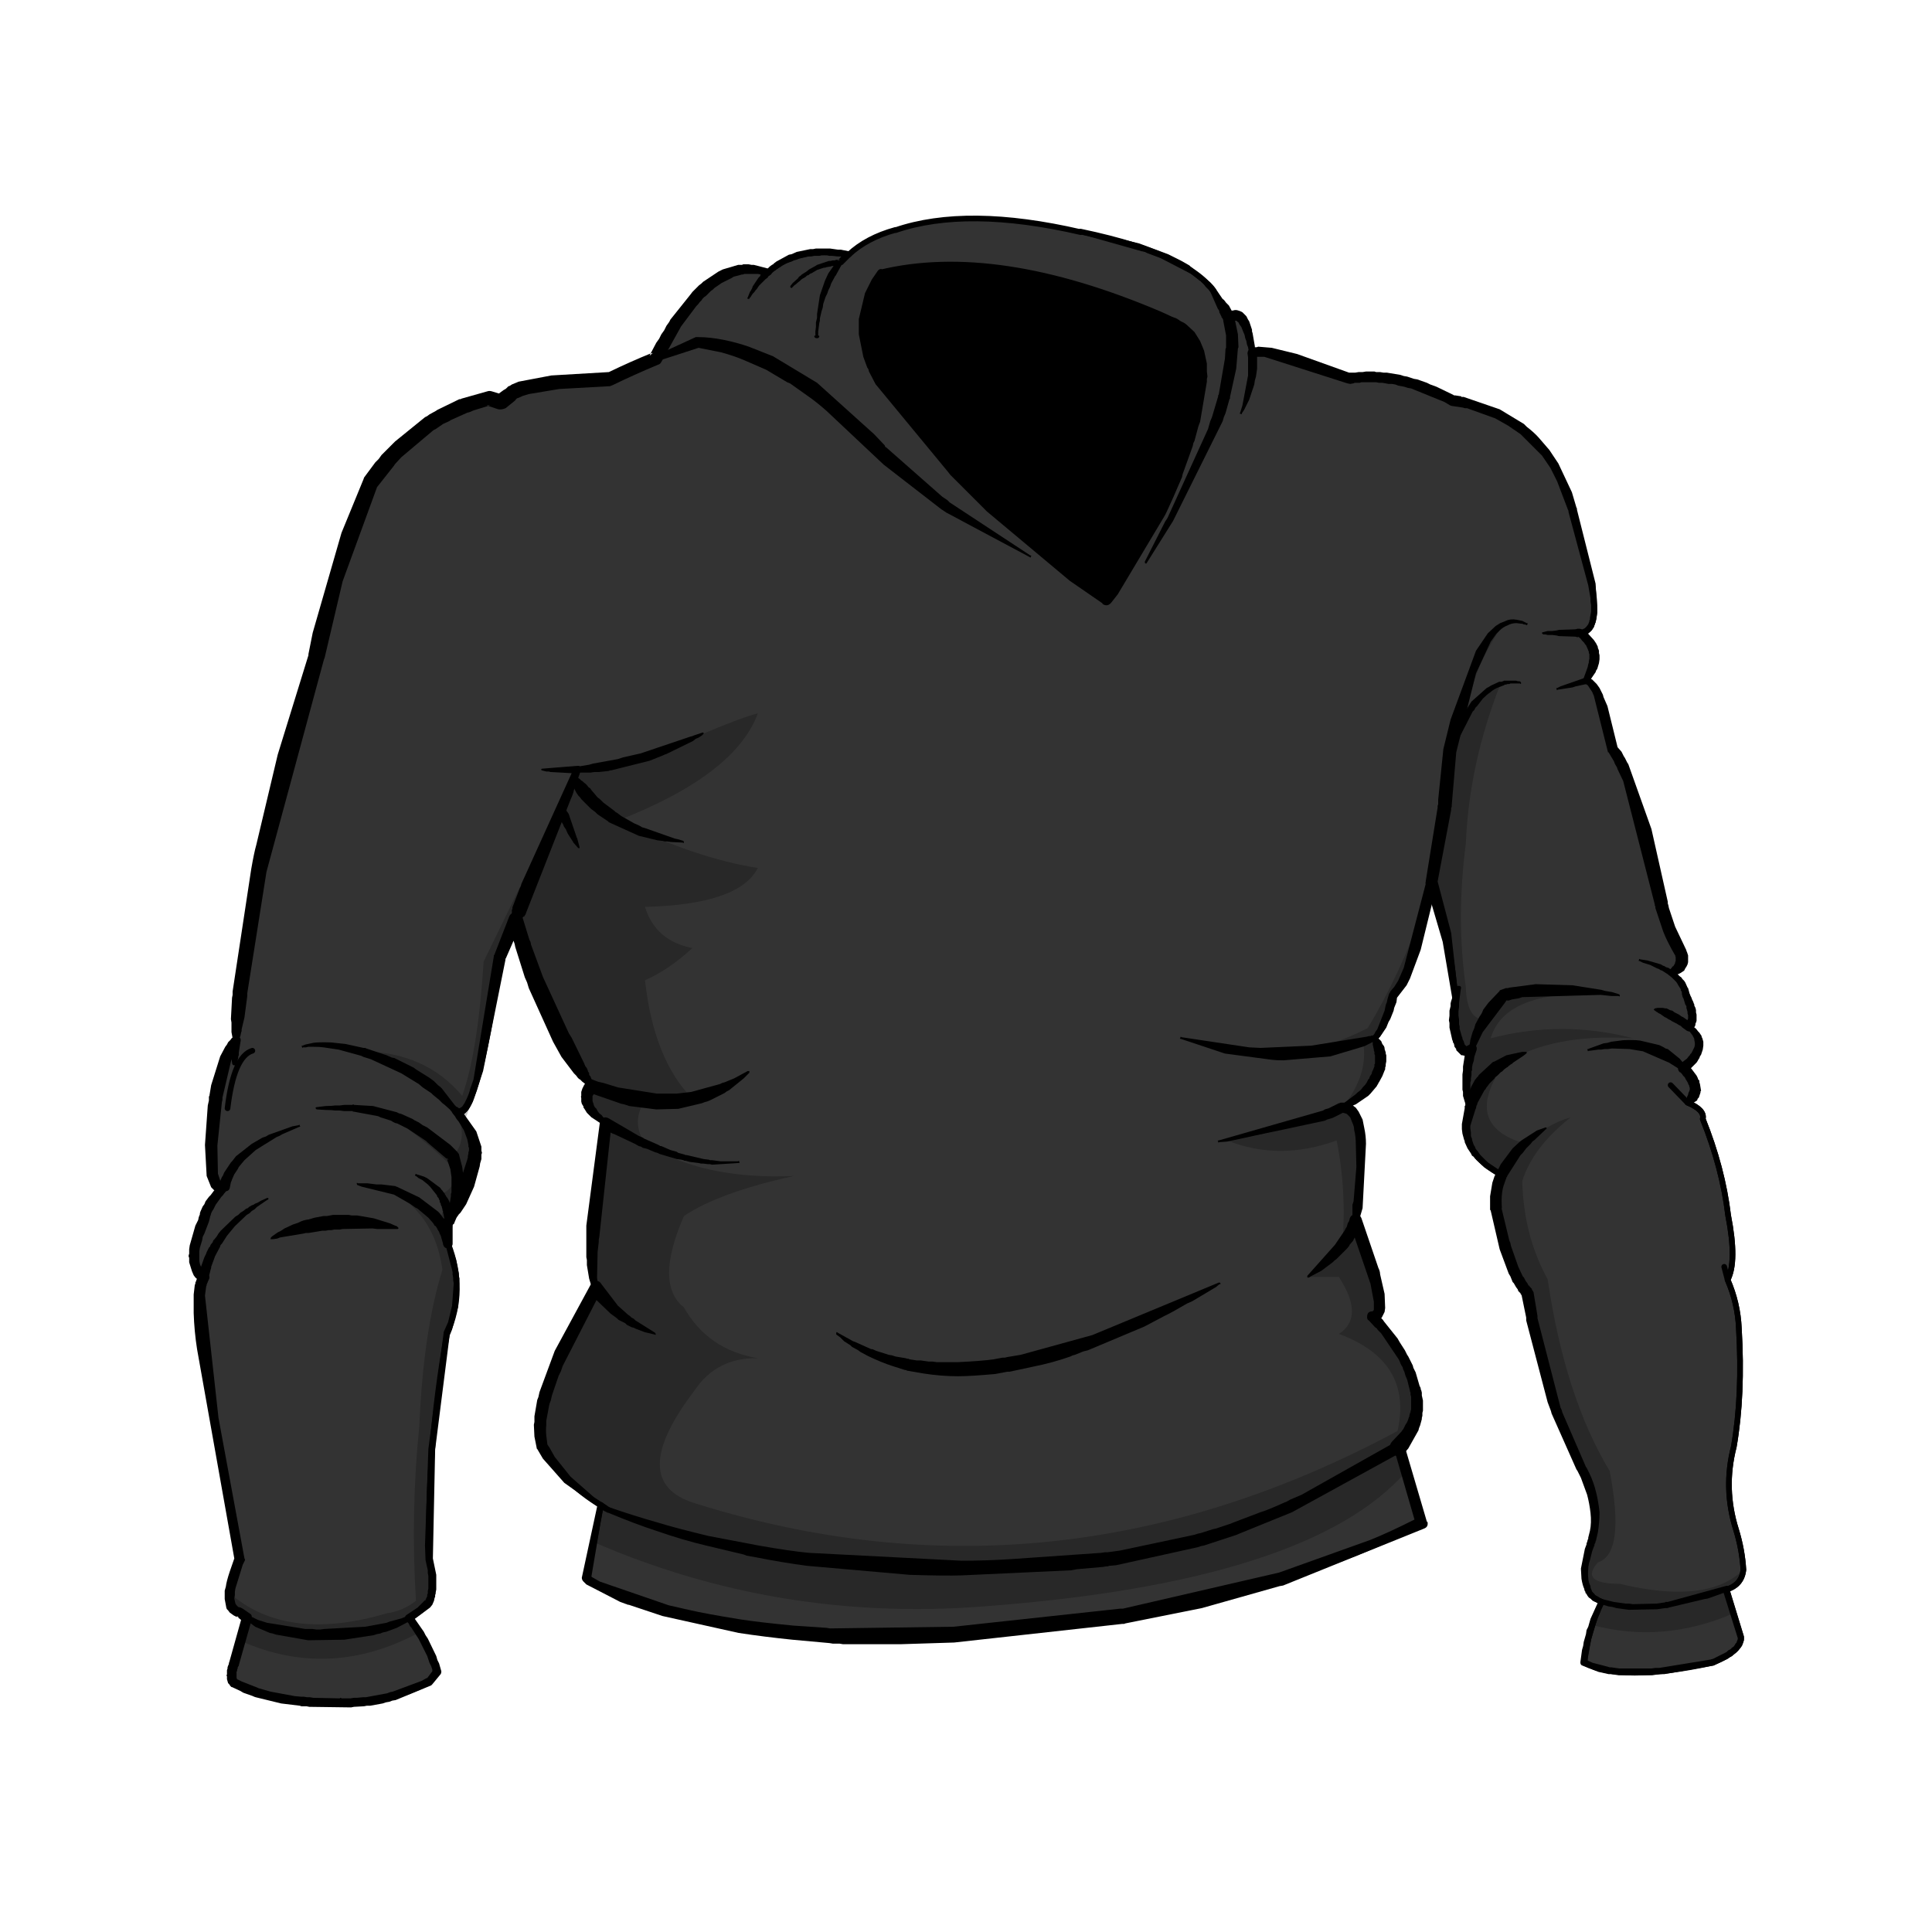
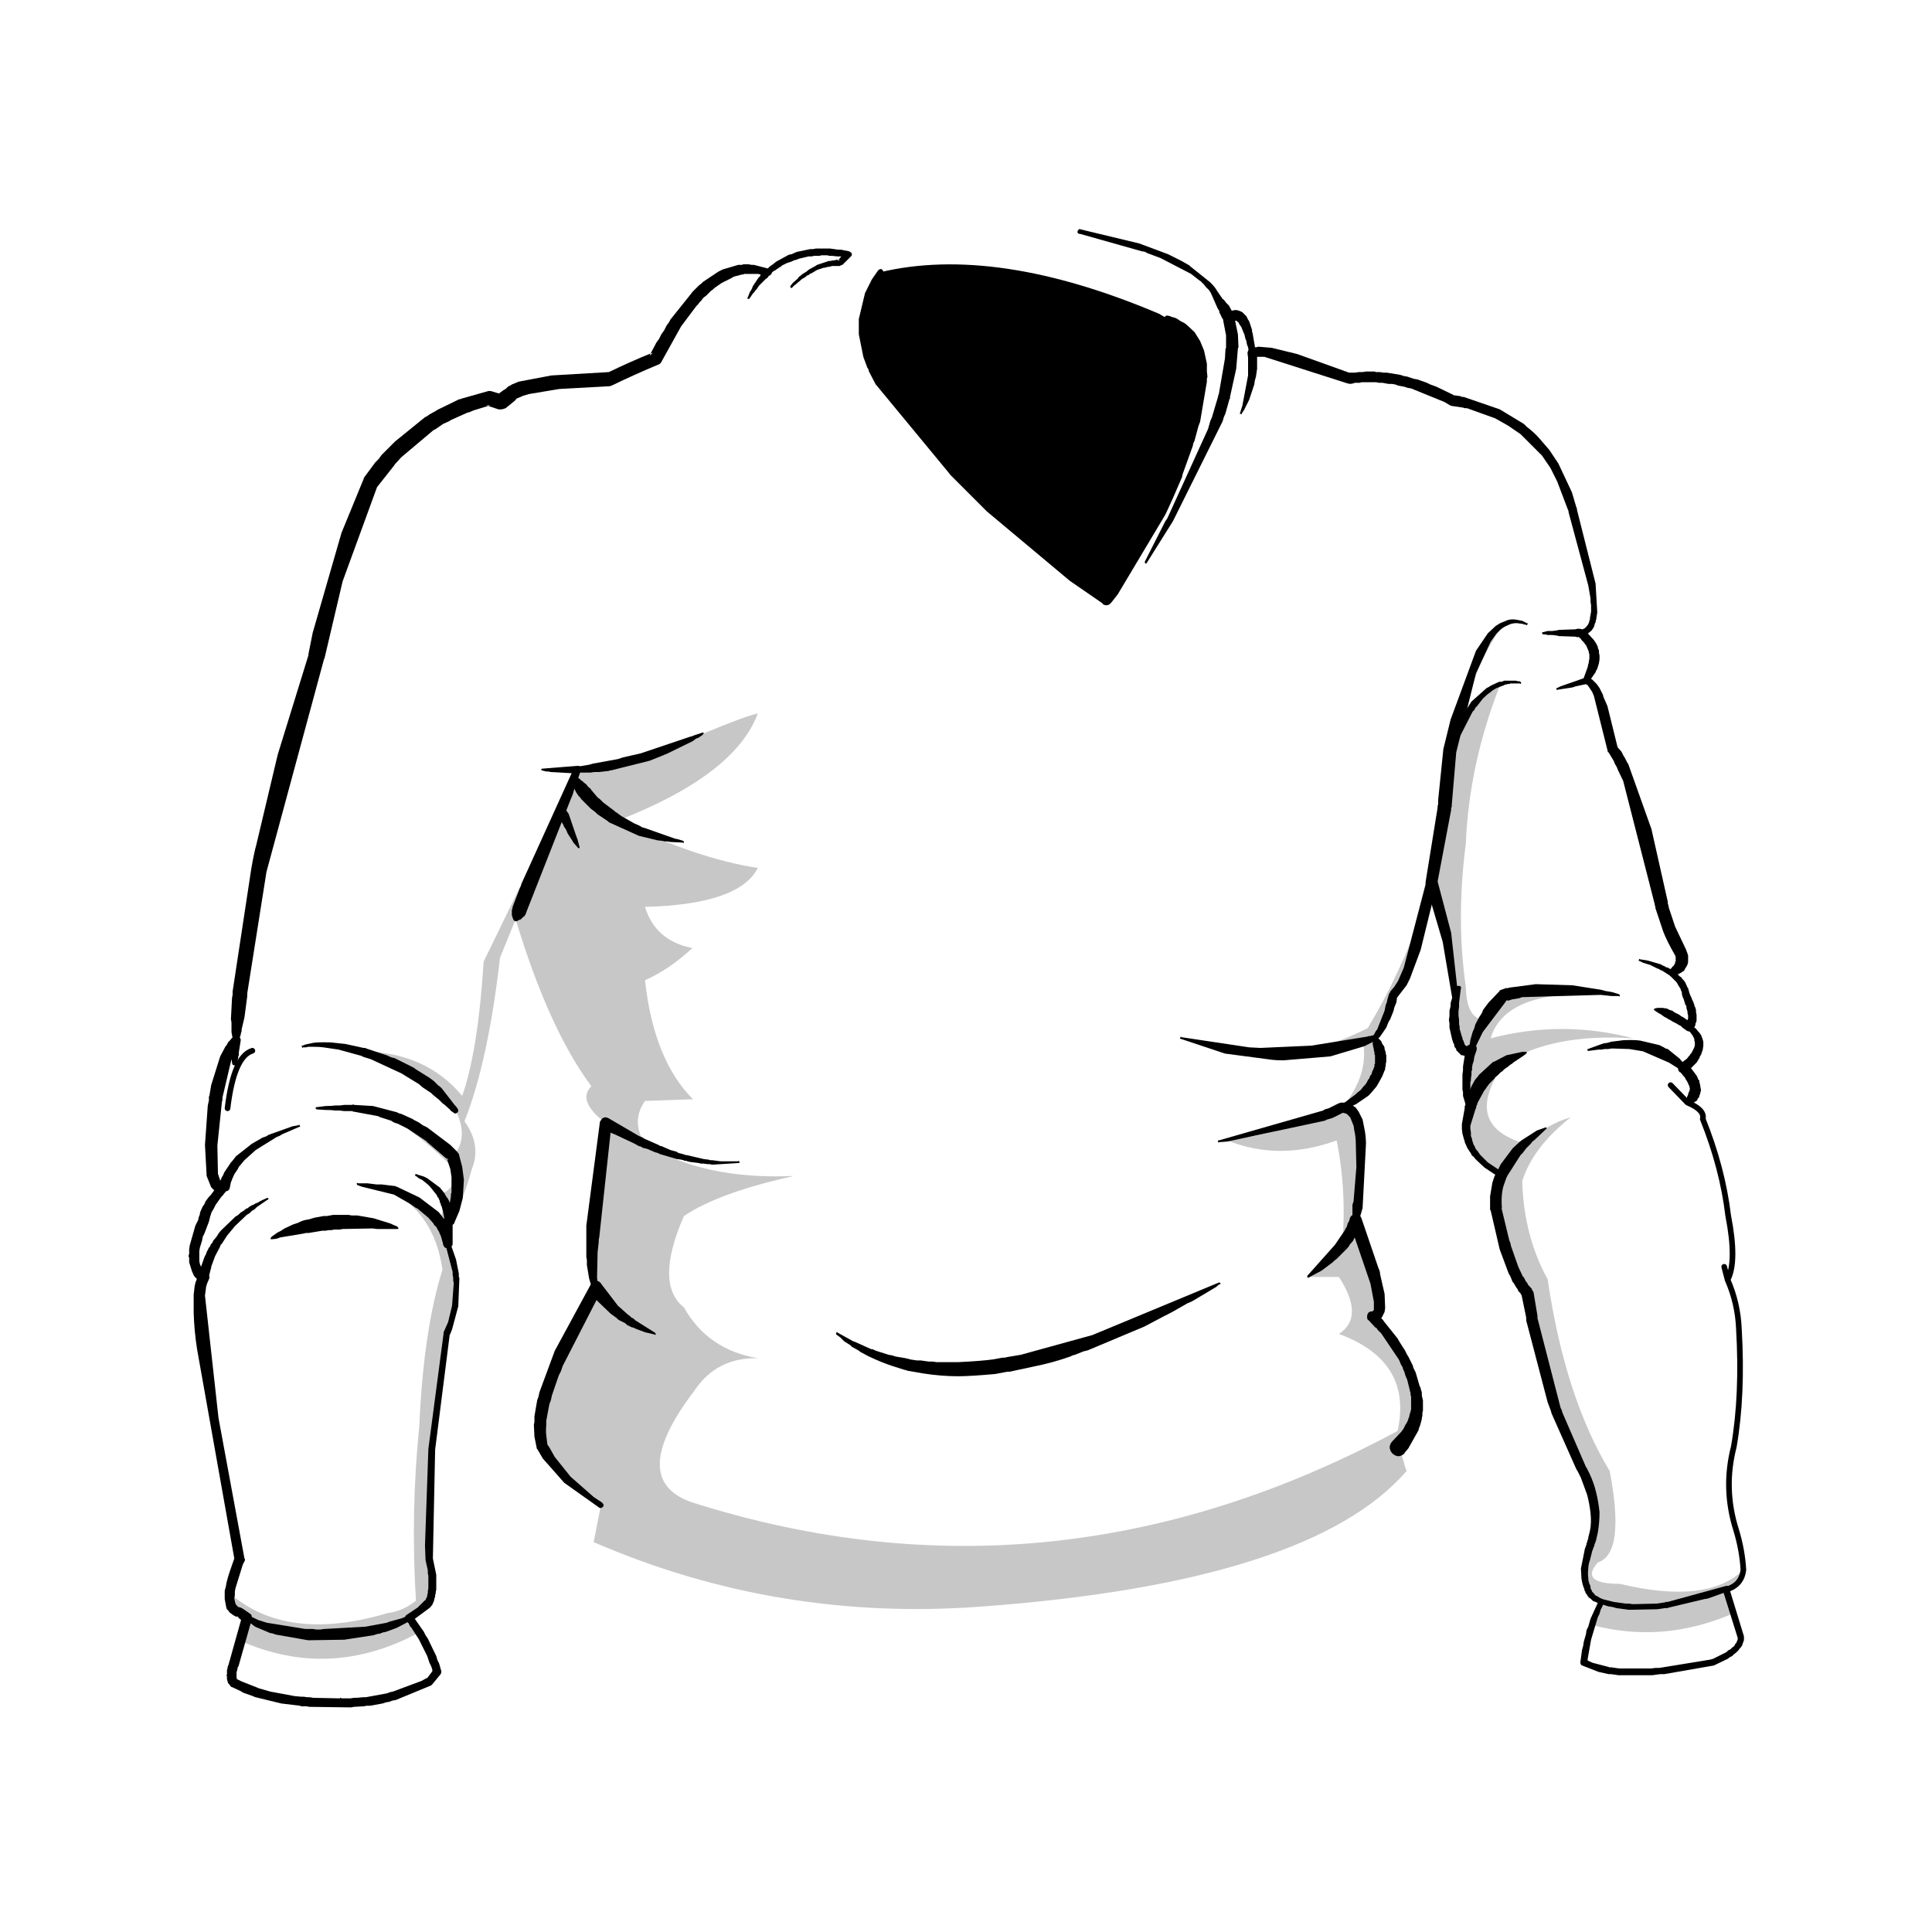
<svg xmlns="http://www.w3.org/2000/svg" xmlns:xlink="http://www.w3.org/1999/xlink" version="1.1" preserveAspectRatio="none" x="0px" y="0px" width="200px" height="200px" viewBox="0 0 200 200">
  <defs>
    <g id="jacket2_0_Layer2_0_FILL">
-       <path fill="#333333" stroke="none" d=" M 123.95 31.45 L 122.25 24.85 Q 120.05 16.85 112.3 15.25 111.95 15.2 111.6 15.15 106.65 12.5 102.45 13.2 95 10.25 93.85 10.95 93.2 6.6 91.75 7.9 91.45 7.05 90.9 6.35 89.35 2.4 78.6 0.15 78.61 0.175 78.6 0.2 68.522 -2.138 62.2 0 L 62.2 0 Q 59.65 0.7 58.05 2.2 53.55 1.35 50.9 3.8 45.75 1.95 40.95 11.45 38.95 12.25 36.9 13.25 29 13.5 28.05 14.65 L 27.25 15.3 26.2 14.95 Q 19.95 16.35 15.7 22.4 12.3 30.15 10.9 37.85 4.85 55.8 3.75 71.95 2.7 73 2 76.85 0.85 85.55 2.75 84.8 1.15 86.4 0.9 87.85 -0.85 91.65 0.9 92.9 -0.3 94.7 2.2 107.85 L 4.1 117.85 Q 2.3 122.2 4.1 122.55 4.4 122.8 4.75 123.05 L 3.6 127.1 Q 3.15 128.3 3.6 128.8 7.2 130.7 13.05 130.55 17 130.7 20.9 128.7 L 21.6 127.85 Q 21.05 125.65 19.15 123.05 20.15 122.45 20.9 121.65 21.5 120.15 20.9 117.85 20.6 108.35 22.45 97.85 24.15 93.95 22.55 89.85 L 22.7 87.85 Q 24.2 85.45 24.85 82.55 25.45 80.6 23.25 78.1 25 79.55 27.15 64.5 L 28.55 61.15 Q 31.05 70.2 35.25 75.9 34.05 77.5 36.55 79.2 34.65 92.15 35.7 93.8 29.75 103.65 30.9 107.85 32.7 111 36.1 113.05 L 34.85 119.55 Q 35.45 120.15 38.6 121.4 46.55 124.15 57.8 124.7 69.85 124.9 82.35 122.9 97.25 120.4 108.85 114.65 L 107.35 109.6 Q 107.311 109.401 107.25 109.2 107.051 108.523 106.85 107.85 107.771 106.868 108.15 105.75 108.732 104.223 108.2 102.45 107.35 99.2 104.5 96.35 106.3 96.35 103 87.85 104.45 77.45 101.75 77.85 104.1 76.65 104.7 75.25 105.75 73.65 104.7 71.65 105.65 70.6 106.35 67.85 108.05 66.3 109.75 57.85 111.45 62.85 111.85 68.4 111.5 70.35 112.1 71.95 112.5 73.25 113.3 72.6 113 73.55 112.9 74.6 112.65 76.8 113.15 77.85 L 112.8 79.35 Q 112.75 82.15 115.95 83.75 115.3 85 115.45 86.8 116.6 92.5 118.25 94.25 119.7 103.65 123.1 109.95 124.9 113.4 123.85 116.45 122.9 119.1 123.55 120.35 123.65 121.15 124.8 121.6 123.55 124.15 123.25 127 126.5 128.75 134.6 127 137.2 125.95 137.15 124.75 L 135.85 120.5 Q 137.2 120.1 137.35 118.75 137.25 117 136.7 115.2 135.55 111.55 136.5 107.85 137.3 103.25 136.95 97.35 136.85 95.1 135.95 93.05 136.8 91.45 136 87.35 135.5 83.15 133.75 78.8 133.95 78 132.4 77.35 133.95 76.25 132.1 74.35 134.55 72.2 132.55 70.65 133.25 69.9 132.3 67.85 132.1 66.65 130.9 65.85 132.2 65.45 131.85 64.15 130.55 61.8 130.1 59.75 128.1 49.2 125.8 46.05 124.55 39.9 123.4 40 125.15 37.3 122.9 35.75 124.65 35.6 123.95 31.45 M 86.7 7.95 Q 91.243 9.688 88.65 17.85 86.25 25.9 80.9 32.65 68.95 24.35 60.9 13.5 57.812 8.27 60.85 3.75 71.129 1.305 85.6 7.45 86.163 7.712 86.7 7.95 M 85.6 7.45 Q 85.753 7.562 86.3 7.85 86.501 7.91 86.7 7.95 86.163 7.712 85.6 7.45 Z" />
      <path fill="#000000" stroke="none" d=" M 86.3 7.85 Q 85.753 7.562 85.6 7.45 71.129 1.305 60.85 3.75 57.812 8.27 60.9 13.5 68.95 24.35 80.9 32.65 86.25 25.9 88.65 17.85 91.243 9.688 86.7 7.95 86.501 7.91 86.3 7.85 Z" />
    </g>
    <g id="jacket2_0_Layer1_0_FILL">
      <path fill="#000000" fill-opacity="0.22" stroke="none" d=" M 104.65 71.65 Q 105.7 70.749 106.35 67.85 108.517 64.8 109.2 59.75 106.774 66.282 104.05 70.75 100.991 72.299 97.65 73 101.049 72.899 103.65 72 104.152 74.925 101.75 77.85 96.675 80.059 91.6 80.7 96.218 82.555 101.3 80.7 102.204 85.187 101.8 90 L 98.8 92.8 101.5 92.8 Q 103.812 96.352 101.5 97.85 108.071 100.269 106.7 106.45 76.185 122.854 44.4 112.85 38.224 110.938 44.4 102.85 46.356 99.924 50 100 45.571 99.26 43.45 95.5 40.823 93.42 43.45 87.4 46.544 85.315 53.2 83.85 45.194 84.206 40 81 38.734 79.003 40 77.2 L 44.25 77.05 Q 40.77 73.554 40 66.5 42.129 65.565 44.2 63.65 40.916 63.009 40 60 48.351 59.789 50 56.55 44.63 55.739 37.6 52.35 47.997 48.3 50 42.85 48.73 43.15 45.15 44.65 39.777 47.288 34.05 47.75 L 34 47.8 25.7 64.85 Q 25.193 72.812 23.8 76.75 20.55 72.865 14.9 72.8 20.507 74.47 23.25 78.1 24.393 80.49 23 82.1 20.562 79.509 17.1 78.35 20.653 80.7 23.15 83.3 23.252 84.982 21.9 85.45 22.496 87.225 21.55 87.65 19.267 85.354 17.15 85.05 21.304 86.977 22.05 92.15 20.364 97.564 20 105.95 19.214 113.737 19.7 121.5 18.523 122.425 17.15 122.6 8.222 125.247 3.15 120.8 2.922 122.083 4.75 123.05 L 4.15 125.05 Q 12.075 128.568 20 124.3 L 19.15 123.05 Q 20.822 122.152 21.15 120.95 L 21.2 120 21.05 118.6 Q 20.409 108.033 22.45 97.85 24.236 93.519 22.55 89.85 L 22.7 87.85 Q 23.675 86.747 24.65 83.25 25.522 81.125 24 79 26.084 73.786 27.15 64.5 L 28.8 60.45 28.55 61.15 Q 31.474 70.824 35.25 75.9 33.928 77.181 36.55 79.2 34.822 90.249 35.7 93.8 28.693 105.847 31.6 108.9 33.457 111.51 36.1 113 L 35.45 116.3 Q 51.829 123.403 70 122 98.969 119.841 107.5 110 L 107.35 109.6 Q 107.311 109.401 107.25 109.2 107.051 108.523 106.85 107.85 107.771 106.868 108.15 105.7 109.322 101.587 104.5 96.35 106.159 96.597 103 87.85 L 103.5 82.25 Q 103.633 78.918 102.45 78 L 103.45 76.8 Q 106.283 74.369 104.65 71.65 M 115.8 40.3 Q 113.994 40.625 112.75 43.2 113.198 39.1 116.05 35 113.102 37.317 111.35 46.2 111.026 53.166 109.75 57.85 111.214 62.214 111.85 68.4 111.347 72.578 113.3 72.6 112.426 76.061 113.15 77.85 111.823 81.328 115.95 83.75 114.595 88.05 118.25 94.25 119.389 102.904 123.1 109.95 124.699 112.95 124.05 115.95 122.988 118.871 123.55 120.35 123.503 121.263 124.8 121.6 L 123.95 123.65 Q 130.225 125.321 136.5 122.6 L 135.85 120.5 Q 137.292 119.884 137.35 118.75 134.178 121.862 126.4 120 122.788 119.992 124.45 118.1 126.903 117.328 125.5 110 121.541 103.453 120 93 117.876 89.15 117.75 84.3 118.697 81.29 122.05 78.65 119.889 79.262 118.05 81 112.27 79.35 116.2 73.85 120.497 71.177 127.6 71.65 121.275 69.994 114.95 71.65 116.322 66.961 126.35 67.85 115.666 65.884 114.4 70 112.824 69.958 112.75 67.1 111.882 61.039 112.75 54.4 113.032 47.35 115.8 40.3 Z" />
    </g>
    <g id="jacket2_0_Layer0_0_STROKES_1_FILL">
      <path fill="#000000" stroke="none" d=" M 124.85 121.35 Q 124.65 121.25 124.55 121.45 L 123.8 123.1 123.6 123.8 123.45 124.1 123.4 124.45 123.2 125.15 123.15 125.5 123.05 125.85 122.9 126.95 Q 122.9 127.2 123.1 127.25 L 124.5 127.8 125.4 128 125.6 128 126.3 128.1 129.25 128.1 130 128 130.35 128 134.65 127.25 134.7 127.25 135.95 126.65 136.15 126.5 136.35 126.4 136.5 126.25 136.7 126.1 136.9 125.9 137.05 125.7 137.15 125.6 137.2 125.5 137.25 125.45 137.25 125.4 137.4 125 137.4 124.65 136.1 120.4 Q 136 120.1 135.75 120.2 L 130.65 121.6 130.45 121.6 130.4 121.65 130.35 121.65 129.65 121.75 127.55 121.8 127.2 121.75 126.9 121.75 125.85 121.6 124.85 121.35 M 125.75 122.05 L 126.1 122.15 127.2 122.3 129.7 122.25 130.4 122.15 130.6 122.15 130.75 122.1 133.9 121.35 134.2 121.3 135.6 120.8 136.85 124.8 136.85 124.9 136.8 125.05 136.75 125.15 136.75 125.2 136.65 125.3 136.6 125.4 136.5 125.55 136.35 125.65 136.2 125.8 136 125.9 135.85 126.05 134.65 126.65 134.45 126.7 134.5 126.7 129.9 127.45 129.55 127.45 129.2 127.5 126.35 127.5 125.65 127.4 125.5 127.4 125.35 127.35 124 127 123.55 126.8 123.55 126.65 123.85 124.95 124.45 122.95 124.6 122.65 124.7 122.3 124.85 122 124.9 121.85 125.4 122 125.75 122.05 M 56.35 2.3 L 56.6 2.3 57.05 2.35 57.3 2.35 57.4 2.35 57.15 2.65 57.3 2.65 57.05 2.75 57.15 2.65 56.95 2.65 56.8 2.7 56.65 2.7 56.45 2.75 56.3 2.75 55.25 3.1 55.1 3.2 54.55 3.5 54.3 3.7 53.9 3.95 53.8 4.05 53.65 4.15 53.55 4.3 53.1 4.7 52.9 4.95 Q 52.85 5.05 52.9 5.1 53 5.2 53.05 5.1 L 53.25 4.9 53.4 4.8 53.5 4.7 53.75 4.5 53.85 4.4 54 4.3 54.1 4.25 54.25 4.15 54.35 4.05 54.5 4 Q 54.65 3.85 54.75 3.85 L 55.25 3.55 55.85 3.35 55.95 3.35 56.1 3.3 56.4 3.25 56.45 3.25 56.55 3.2 57.25 3.2 57.45 3.1 57.5 3.1 58.2 2.4 Q 58.45 2.2 58.25 2 L 58.1 1.9 57.35 1.75 57.1 1.75 56.4 1.65 55.15 1.65 54.9 1.7 54.65 1.7 53.45 1.95 53 2.15 52.75 2.2 51.65 2.8 51.45 2.95 51.35 3.05 51.25 3.1 51.05 3.25 50.7 3.6 Q 50.55 3.8 50.7 3.95 50.9 4.15 51.05 3.95 L 51.4 3.65 51.6 3.55 51.7 3.45 51.75 3.45 51.8 3.4 51.95 3.3 52.05 3.25 52.15 3.15 52.55 2.95 53 2.8 53.2 2.7 53.4 2.65 53.65 2.55 54.5 2.35 54.75 2.35 55 2.3 55.45 2.3 55.65 2.25 56.15 2.25 56.35 2.3 Z" />
    </g>
    <g id="jacket2_0_Layer0_0_STROKES_2_FILL">
-       <path fill="#000000" stroke="none" d=" M 57.35 2.75 Q 57.15 2.65 57.1 2.8 L 56.85 3 56.25 3.85 55.95 4.5 55.5 5.8 55.25 7.45 55.25 7.8 55.15 8.2 55.15 8.6 55.1 9 55.1 9.3 Q 55.15 9.3 55.1 9.35 L 55 9.4 Q 55 9.6 55.25 9.6 55.45 9.6 55.45 9.4 L 55.35 9.35 55.35 9 55.45 8.25 55.5 8.05 55.5 7.85 55.65 7.2 55.75 6.9 55.8 6.55 56 5.95 56.15 5.65 56.25 5.35 56.4 5.05 56.5 4.75 56.85 4.1 56.9 4.05 57.45 3.05 Q 57.55 2.85 57.35 2.75 Z" />
-     </g>
+       </g>
    <g id="jacket2_0_Layer0_0_STROKES_3_FILL">
      <path fill="#000000" stroke="none" d=" M 33.05 51.5 L 33.05 51.45 32.95 51.35 32.85 51.2 Q 32.75 50.9 32.5 51.15 32.4 51.2 32.4 51.35 L 32.4 51.7 32.5 51.95 32.5 52.1 32.65 52.55 32.75 52.7 32.8 52.85 33 53.15 33.15 53.5 33.6 54.2 33.65 54.3 34.05 54.75 Q 34.05 54.8 34.2 54.8 L 34.2 54.7 34 53.95 33.95 53.85 33.25 51.8 33.2 51.7 33.05 51.5 M 128.1 64.7 Q 128 64.8 128.15 64.8 L 128.45 64.95 129.1 65.15 129.7 65.45 129.85 65.5 130 65.6 130.15 65.65 130.85 66.1 130.85 66.15 130.9 66.15 131.4 66.65 131.5 66.8 131.55 66.9 131.8 67.3 131.8 67.4 131.85 67.45 131.9 67.6 131.9 67.75 131.95 67.9 131.95 67.95 132.05 68.15 132.2 68.65 132.3 68.8 132.3 68.95 132.4 69.3 132.4 69.45 132.45 69.6 132.45 69.9 132.4 70 132.4 70.05 132.05 69.8 131.85 69.7 131.65 69.55 131.25 69.35 131.05 69.2 130.85 69.15 130.55 69 130.45 69 130.2 68.95 129.75 68.95 129.5 69 129.4 69.1 129.45 69.15 129.65 69.3 129.75 69.35 129.8 69.4 130 69.5 130.35 69.75 130.55 69.85 130.7 69.95 130.9 70.05 131.05 70.15 131.45 70.35 131.6 70.45 131.8 70.55 131.95 70.7 132.3 70.95 Q 132.6 71.15 132.8 70.9 L 132.95 70.7 133.05 70.6 133.1 70.45 133.1 70.35 133.15 70.25 133.2 70.1 133.2 69.55 133.15 69.35 133.15 69.15 133.1 68.95 133 68.75 133 68.65 132.95 68.55 132.9 68.4 132.8 68.2 132.75 68.05 132.65 67.85 132.6 67.7 132.6 67.75 132.45 67.2 132.4 67.15 132.2 66.7 132.1 66.55 131.95 66.4 131.85 66.25 131.7 66.15 131.45 65.9 131.3 65.8 131.2 65.75 131.15 65.7 130.7 65.4 130.5 65.35 130.35 65.25 130.2 65.2 130.05 65.1 128.85 64.75 128.2 64.65 Q 128.1 64.55 128.1 64.7 M 111.1 46.05 L 111.1 46.1 Q 111.2 46.4 111.45 46.3 L 111.55 46.25 111.6 46.25 111.75 46.1 111.8 46 111.85 45.95 112.2 44.95 113.35 42.7 113.5 42.55 113.6 42.35 113.75 42.2 114.25 41.55 Q 114.65 41.15 114.9 41 115.1 40.8 115.5 40.6 L 116.15 40.35 116.2 40.3 116.3 40.3 116.45 40.25 116.6 40.25 116.7 40.2 117.55 40.2 Q 117.65 40.3 117.65 40.15 L 117.6 40.05 117.5 40 117.35 40 117.2 39.95 116.15 39.95 116.05 40 115.9 40.05 115.7 40.05 114.95 40.4 114.8 40.5 114.6 40.6 113.25 41.8 111.85 44 111.05 45.75 111.05 45.95 111.1 46.05 Z" />
    </g>
    <g id="jacket2_0_Layer0_0_STROKES_4_FILL">
      <path fill="#000000" stroke="none" d=" M 2.45 84.5 L 2.25 84.65 2.2 84.75 2.1 84.8 1.95 85 1.8 85.15 1.5 85.55 1.35 85.7 1.05 86.1 0.95 86.35 0.8 86.55 0.6 87 0.55 87.15 0.55 87.25 0.45 87.5 0.4 87.75 0.15 88.25 -0.35 90 -0.4 90.35 -0.4 90.75 Q -0.5 90.95 -0.4 91.1 L -0.4 91.5 -0.15 92.3 0 92.65 0.15 92.85 0.6 93.25 Q 0.95 93.55 1.25 93.15 L 1.5 92.15 1.55 92 1.55 91.9 1.9 90.95 2.35 90.1 2.35 90.05 2.4 89.95 2.5 89.85 2.95 89.15 3.65 88.3 4.7 87.3 4.95 87.15 5.15 86.95 5.4 86.8 5.6 86.6 6.55 85.95 6.6 85.95 Q 6.65 85.85 6.6 85.8 L 6.5 85.8 5.95 86.05 5.7 86.2 5.45 86.3 5.3 86.4 5.15 86.45 4.9 86.6 4.8 86.7 4.65 86.75 4.4 86.95 4.15 87.1 3.95 87.3 3.7 87.45 2.4 88.7 2.2 88.95 2.05 89.2 1.85 89.45 1.75 89.55 1.7 89.65 1.7 89.7 1.5 89.95 1.45 90.1 1.35 90.2 1.15 90.6 1.1 90.75 0.95 91.05 0.65 91.9 0.55 91.65 0.5 91.4 0.5 90.5 0.55 90.2 0.75 89.55 0.8 89.25 0.95 88.95 1.35 87.9 1.45 87.5 1.45 87.45 1.5 87.35 1.55 87.15 1.65 86.95 1.75 86.8 1.95 86.4 2.45 85.7 2.6 85.55 2.7 85.4 2.8 85.3 2.85 85.2 3 85.05 Q 3.3 84.8 3 84.5 2.75 84.25 2.45 84.5 M 44.75 45 L 45.05 44.8 45.15 44.7 Q 45.25 44.6 45.2 44.6 45.1 44.5 45.1 44.55 L 44.35 44.8 Q 44.15 44.9 44.05 44.9 L 39.6 46.4 38.05 46.75 37.6 46.9 35.4 47.3 35.05 47.4 34.15 47.55 34 47.6 Q 33.8 47.6 33.8 47.85 33.85 48.05 34.05 48.05 L 34.15 48.1 35.15 48.1 35.5 48.05 35.9 48.05 36.8 47.95 36.9 47.9 37 47.9 40.4 47.05 41.65 46.55 41.75 46.5 41.9 46.45 44.25 45.3 44.5 45.1 44.75 45 M 91.6 80.8 L 100.25 78.95 100.45 78.85 100.95 78.7 101.85 78.25 Q 102.002 78.271 102.2 78.35 L 102.5 78.65 102.7 79.15 Q 102.85 79.45 102.85 79.75 103 80.35 103 81.05 L 103.05 83.05 102.8 86.1 102.7 86.4 102.7 87.45 102.75 87.8 Q 102.75 88.1 103 88 103.2 88 103.2 87.85 L 103.35 87.55 103.6 86.7 103.9 81 Q 103.9 80.3 103.75 79.6 L 103.6 78.85 103.25 78.15 103 77.8 102.6 77.5 102.15 77.35 101.65 77.35 101.55 77.4 101.5 77.4 100.6 77.85 100.25 77.95 100.1 78.05 90.85 80.7 Q 90.7 80.7 90.8 80.8 90.8 80.95 90.9 80.85 L 91.6 80.8 M 122.55 24.6 L 122.15 23.25 120.95 20.7 120.15 19.5 119.2 18.4 Q 118.8 17.95 118.15 17.45 L 117.9 17.2 115.75 15.9 112.55 14.8 112.35 14.8 112.35 14.75 111.7 14.65 111.8 14.7 111.65 14.65 111.7 14.65 110.15 13.9 109.6 13.7 109.3 13.55 108.45 13.25 108.15 13.2 107.55 13 107.25 12.95 106.95 12.85 105.75 12.65 105.45 12.65 105.15 12.6 104.8 12.6 104.65 12.55 103.9 12.55 103.6 12.6 103.25 12.6 102.95 12.65 102.4 12.65 97.8 11 95.55 10.45 94.35 10.35 94.2 10.4 94 10.4 93.6 10.55 Q 93.4 10.7 93.4 10.95 L 93.45 11.3 93.45 12.9 92.95 15.55 92.75 16.2 Q 92.65 16.3 92.8 16.3 92.9 16.4 92.9 16.25 L 93.1 15.95 93.55 15.05 94 13.7 94.05 13.35 94.15 13 94.25 12.3 94.25 11.25 94.9 11.25 102.25 13.6 102.5 13.65 102.8 13.6 102.9 13.55 103.35 13.55 103.5 13.5 104.8 13.5 105.05 13.55 105.35 13.55 105.9 13.65 106.2 13.65 106.5 13.7 106.75 13.8 107.3 13.9 107.6 14 107.9 14.05 110.85 15.25 111.35 15.55 111.5 15.6 112.5 15.75 112.65 15.8 112.85 15.8 115.35 16.7 116.5 17.35 Q 116.65 17.45 117.6 18.1 L 119.5 20 120.25 21.1 120.85 22.3 121.8 24.8 121.85 24.9 121.85 25 123.6 31.5 123.8 32.65 123.8 32.95 123.85 33.25 123.85 33.85 123.75 34.4 123.75 34.55 123.7 34.6 123.7 34.7 123.6 34.95 123.45 35.15 123.3 35.3 123.1 35.4 123.05 35.4 122.85 35.35 122.65 35.35 122.45 35.4 121 35.45 120.8 35.5 120.4 35.55 120 35.55 119.6 35.65 Q 119.5 35.65 119.5 35.75 L 119.6 35.85 119.8 35.85 120 35.9 120.4 35.9 120.8 35.95 121 36 122.45 36.05 122.65 36.1 122.75 36.1 122.65 36.05 122.85 36.1 122.75 36.1 122.9 36.2 123.05 36.4 123.25 36.6 123.3 36.7 123.4 36.8 123.6 37.25 123.6 37.3 123.65 37.35 123.65 37.5 123.7 37.6 123.7 38 123.65 38.25 123.65 38.35 123.6 38.5 123.55 38.75 123.15 39.85 Q 123.05 40.15 123.3 40.15 123.45 40.25 123.6 40.1 L 123.7 40 124.25 39.2 124.3 39.05 124.4 38.9 124.55 38.4 124.6 38.05 124.6 37.7 124.55 37.5 124.55 37.3 124.5 37.15 124.45 37.05 124.45 36.95 124.3 36.65 124.1 36.35 123.6 35.8 123.55 35.75 123.6 35.75 123.9 35.5 124.1 35.2 124.2 34.85 124.25 34.8 124.25 34.7 124.3 34.55 124.4 33.9 124.25 31.35 122.6 24.8 122.6 24.7 122.55 24.6 M 111.3 69.65 L 111.25 70.05 111.3 70.3 111.3 70.7 111.55 71.8 111.6 71.9 111.6 72 111.65 72.05 111.7 72.15 111.75 72.4 111.9 72.6 111.9 72.7 112.35 73.15 112.45 73.15 112.65 73.2 112.65 73.2 112.5 74.15 112.5 74.5 112.45 74.85 112.45 76.2 112.5 76.4 112.5 76.75 112.8 77.75 112.9 77.95 Q 113 78.15 113.25 78.05 113.45 77.95 113.35 77.75 L 113.35 77.7 113.3 77.55 113.25 77.45 113.2 77.15 113.15 77 113.15 75.55 113.2 75.4 113.2 75.2 113.25 74.9 113.25 74.55 113.3 74.5 113.3 74.25 113.35 73.95 113.45 73.65 113.5 73.3 113.7 72.7 Q 113.8 72.3 113.4 72.15 113.2 72.1 113 72.25 L 112.8 72.35 112.65 72.2 112.55 71.9 112.45 71.7 112.45 71.6 112.4 71.5 112.2 70.8 112.2 70.6 112.15 70.4 112.15 70 112.1 69.65 112.1 69.25 112.15 68.85 112.15 68.5 112.3 67.3 Q 112.4 67 112.1 67 111.85 67 111.85 67.15 L 111.45 68.35 111.4 68.55 111.4 68.8 111.3 69.2 111.3 69.65 Z" />
    </g>
    <g id="jacket2_0_Layer0_0_STROKES_5_FILL">
      <path fill="#000000" stroke="none" d=" M 14.55 84.5 Q 14.45 84.4 14.45 84.55 L 14.5 84.65 14.9 84.8 17.75 85.5 19.15 86.3 19.65 86.65 19.85 86.75 20.8 87.55 21.2 88 21.3 88.15 21.35 88.25 21.45 88.3 21.55 88.45 21.65 88.65 21.75 88.8 21.8 88.95 21.9 89.15 22.1 89.85 22.1 89.9 Q 22.175 90.198 22.4 90.25 L 22.95 92.35 22.95 92.6 23 92.85 23 93.1 23.05 93.35 22.9 95.35 22.55 96.8 22.15 97.7 22.15 97.8 20.8 108.05 20.5 116.6 20.55 117.9 20.75 118.8 20.75 119.05 20.8 119.3 20.8 120.4 20.75 120.65 20.75 120.85 20.7 120.95 20.7 121.1 20.6 121.3 20.55 121.4 20.6 121.4 20.55 121.5 20.55 121.4 19.85 122.1 18.95 122.7 Q 18.775 122.8 18.75 122.9 L 18.7 122.95 18.55 123 18.45 123.05 17.35 123.35 17.1 123.45 15.2 123.8 11.55 124 11.2 124.05 10.9 124.05 10.55 124 9.9 124 6.5 123.45 5.7 123.2 5.2 122.95 5.15 122.95 Q 5.167 122.75 5 122.65 L 4.35 122.2 4.15 122.1 3.95 122.05 3.8 121.9 3.7 121.75 3.6 121.3 3.65 121 3.65 120.7 3.7 120.4 4.35 118.3 4.5 118 Q 4.6 117.85 4.5 117.75 L 2.2 105.3 1 94.45 1.1 93.7 1.1 93.65 1.15 93.55 1.15 93.45 1.2 93.4 1.2 93.3 1.25 93.3 1.25 93.2 1.3 93.15 1.3 93.1 Q 1.55 92.75 1.15 92.45 0.75 92.2 0.45 92.6 L 0.4 92.7 0.35 92.75 0.35 92.8 0.3 92.95 0.25 93.05 0.2 93.2 0.15 93.3 0.15 93.4 0.1 93.5 0 94.35 0 96 Q 0.05 97.6 0.3 99.2 L 3.6 117.75 3.2 118.9 Q 2.9 119.8 2.85 120.25 L 2.75 120.6 2.75 121.35 2.9 122.15 2.95 122.25 3.05 122.35 3.2 122.55 3.55 122.8 Q 3.745 122.917 3.9 122.95 L 3.8 122.85 4 122.95 Q 3.956 122.95 3.9 122.95 L 4.2 123.2 3.15 126.95 3.15 126.9 3.1 127.15 3.05 127.25 3 127.4 3 127.5 2.95 127.65 2.95 128.05 2.9 128.1 2.95 128.2 2.95 128.45 3.05 128.8 3.15 128.9 3.25 129.05 3.35 129.15 3.4 129.15 4.15 129.5 4.4 129.65 5.25 129.95 5.35 130 5.5 130.05 7.75 130.6 9.4 130.8 9.55 130.85 10 130.85 10.25 130.9 13.95 130.95 14.2 130.9 15.1 130.85 15.35 130.8 15.65 130.8 16.75 130.6 17.05 130.5 17.35 130.45 17.6 130.35 17.9 130.3 21.05 129 21.15 128.9 21.85 128.05 Q 21.95 127.95 21.95 127.75 L 21.75 127.05 21.6 126.75 21.5 126.4 20.75 124.85 20.55 124.55 20.4 124.25 19.6 123.1 20.95 122.1 21.15 121.85 21.3 121.5 21.35 121.25 21.4 121.15 21.4 121 21.45 120.85 21.45 120.75 21.5 120.5 21.5 119.2 21.2 117.75 21.4 108.1 22.7 97.85 22.7 97.95 22.9 97.45 23.45 95.4 23.55 92.9 23.5 92.8 23.5 92.5 23.25 91.25 22.85 90.1 Q 22.95 90.013 22.95 89.85 L 22.95 88.1 22.9 87.85 Q 22.9 87.6 22.65 87.6 22.45 87.6 22.45 87.8 L 22.4 87.95 22.25 87.75 22.2 87.65 22.1 87.55 21.8 87.15 21.65 87 20 85.75 18 84.8 17.95 84.8 17.9 84.75 16.65 84.6 16.2 84.6 15.4 84.5 14.55 84.5 M 18.95 123.4 L 19.05 123.5 19.2 123.8 Q 19.3 123.85 19.4 124.05 L 19.95 124.9 20.7 126.4 20.9 127 21.05 127.3 21.15 127.6 21.15 127.75 20.7 128.35 20.65 128.35 20.2 128.6 17.65 129.55 17.4 129.6 17.15 129.7 15.25 130.05 15 130.05 14.45 130.1 14.2 130.1 13.9 130.15 13.1 130.15 13.05 130.1 13 130.1 12.95 130.15 10.6 130.1 10.3 130.05 10.05 130.05 9.75 130 9.5 130 8.95 129.95 6.8 129.55 5.75 129.25 5.65 129.2 4.25 128.65 3.85 128.45 3.9 128.5 3.75 128.4 3.85 128.45 3.85 128.4 3.8 128.35 3.8 127.8 3.85 127.7 3.85 127.6 3.9 127.5 3.9 127.4 4 127.25 4 127.2 5.05 123.5 5.45 123.8 6.75 124.35 7 124.4 7.3 124.5 10.15 125 13.35 124.95 15.95 124.55 16.25 124.45 16.55 124.4 16.65 124.35 16.8 124.3 17.05 124.25 18 123.9 18.95 123.4 M 9.9 72.2 L 9.65 72.3 Q 9.5 72.3 9.6 72.4 9.6 72.55 9.7 72.45 L 9.95 72.45 10.15 72.4 10.6 72.4 Q 11.2 72.4 11.5 72.45 L 12.85 72.65 14.85 73.2 15.05 73.3 15.7 73.5 18.4 74.75 19.95 75.7 20.3 76 21.05 76.5 21.2 76.65 21.75 77.1 22.05 77.4 22.25 77.55 22.75 78 22.75 78.05 22.85 78.1 22.9 78.15 23.05 78.25 Q 23.2 78.4 23.4 78.2 23.5 78.05 23.4 77.9 L 23.3 77.75 23.25 77.7 23.2 77.6 23.2 77.65 22 76.1 21.85 75.95 21.65 75.8 21.3 75.45 20.9 75.15 19.7 74.4 19.5 74.25 17.8 73.4 17.55 73.35 17.1 73.15 15.3 72.55 15.2 72.5 15.05 72.5 13.45 72.15 12.5 72.05 Q 12.2 72 11.55 72 10.9 72 10.6 72.05 L 9.9 72.2 M 119.9 79.7 L 119.9 79.55 119.8 79.55 119.1 79.8 119 79.85 117.75 80.65 117.55 80.8 116.9 81.4 115.85 82.8 115.6 83.3 115.5 83.45 115.5 83.5 115.45 83.5 115.45 83.6 115.3 83.85 115.1 84.45 114.9 85.65 114.9 86.85 114.95 86.9 115.75 90.35 116.55 92.5 116.7 92.75 116.9 93.25 117 93.35 117.2 93.7 117.35 93.9 117.4 94.05 117.6 94.25 117.6 94.3 117.65 94.35 117.7 94.45 118.1 96.4 118.1 96.65 120 103.9 120.3 104.7 120.35 104.9 122.55 109.85 122.65 110 122.95 110.6 123.5 112.1 Q 123.7 112.85 123.8 113.7 123.9 114.6 123.75 115.3 L 123.6 115.9 123.6 116 123.55 116.1 123.5 116.3 123.45 116.4 123.45 116.5 123.3 116.9 122.95 118.65 123 119.55 Q 123.1 120.15 123.25 120.45 L 123.25 120.5 123.3 120.65 123.35 120.7 123.35 120.8 123.45 120.9 123.5 121 123.6 121.15 123.7 121.25 123.8 121.3 124 121.5 124.1 121.55 124.25 121.6 124.55 121.75 124.7 121.8 Q 124.9 121.9 125 121.65 125.1 121.45 124.85 121.35 L 124.55 121.2 124.5 121.15 124.2 121 124.15 120.9 123.95 120.7 123.9 120.6 123.9 120.55 123.85 120.5 123.85 120.45 123.8 120.4 123.8 120.2 Q 123.6 119.85 123.6 119.45 123.55 119.1 123.6 118.7 123.6 118.3 123.75 117.9 L 123.95 117.1 124.1 116.7 124.15 116.6 124.15 116.5 124.25 116.3 124.25 116.2 124.3 116.15 124.3 116.1 124.45 115.45 Q 124.6 114.55 124.6 113.65 124.5 112.7 124.3 111.9 124.1 111.05 123.7 110.2 L 123.45 109.7 123.4 109.65 121.3 104.8 121.25 104.6 121.15 104.4 119.1 96.45 119.1 96.25 118.75 94.15 118.6 93.9 118.6 93.85 118.4 93.65 118.4 93.6 118.3 93.55 118.2 93.35 118.05 93.15 117.9 92.85 117.8 92.75 117.4 91.9 116.75 90.05 116.7 89.8 116.6 89.55 115.9 86.65 115.95 86.75 Q 115.85 85.5 116.1 84.7 L 116.35 84 116.35 83.95 116.4 83.95 116.4 83.9 116.45 83.8 117.6 82 117.8 81.8 118.1 81.4 118.5 81 118.65 80.8 118.85 80.65 119.85 79.7 119.9 79.7 M 109.25 57.7 L 109.25 57.75 107.25 65.4 106.75 66.55 106.4 67.1 106.05 67.5 106.05 67.55 105.95 67.7 105.8 68.2 105.75 68.45 105.65 68.7 105.55 69.2 104.9 70.85 104.75 71.05 104.65 71.25 104.5 71.45 Q 104.352 71.635 104.45 71.7 L 104.45 71.75 104.5 72 104.5 72.2 104.6 72.65 104.6 72.75 104.65 72.85 104.65 73.05 104.7 73.15 104.7 73.9 104.65 73.95 104.65 74.15 104.6 74.25 104.55 74.4 104.45 74.6 104.4 74.8 104.3 74.95 104.25 75 104.25 75.05 104.2 75.15 104.2 75.2 104.1 75.3 103.95 75.6 103.8 75.8 103.65 75.95 103.5 76.15 103.35 76.3 103.15 76.45 103 76.6 102 77.35 101.8 77.45 101.6 77.6 Q 101.4 77.8 101.55 77.95 101.65 78.15 101.85 78.05 L 102.55 77.75 102.75 77.6 103 77.5 104.1 76.75 104.3 76.55 104.85 75.9 104.9 75.8 105 75.65 105 75.6 105.05 75.55 105.35 75 105.55 74.5 105.6 74.4 105.6 74.25 105.65 74.1 105.65 73.95 105.7 73.7 105.7 73.15 105.65 73 105.65 72.9 105.55 72.6 105.55 72.5 105.5 72.35 105.35 72.15 105.25 71.9 105 71.65 105.15 71.5 105.7 70.7 105.9 70.2 106.05 69.95 106.35 69.2 106.4 68.95 106.6 68.45 106.65 68.05 107.5 66.95 107.8 66.35 108.75 63.8 110.2 57.9 Q 110.3 57.45 109.85 57.35 109.35 57.25 109.25 57.7 M 123.65 72.75 L 123.75 72.75 124.5 72.65 124.75 72.65 125.05 72.6 125.35 72.6 125.7 72.55 127.25 72.6 128.45 72.8 130.75 73.8 131.55 74.3 Q 131.551 74.476 131.7 74.65 L 131.75 74.65 131.9 74.8 132 74.95 132.15 75.1 132.25 75.3 132.35 75.45 132.4 75.55 132.45 75.6 132.45 75.7 132.5 75.75 132.55 75.85 132.55 75.9 132.6 76.05 132.6 76.2 132.55 76.35 132.5 76.45 132.45 76.6 132.45 76.65 132.35 76.85 132.35 76.95 132.3 77 132.25 77.1 132.2 77.15 Q 132.1 77.4 132.35 77.5 L 132.5 77.55 132.8 77.45 133.25 77.15 133.3 77 133.4 76.9 133.55 76.45 133.55 76.35 133.6 76.3 133.5 75.7 133.45 75.55 133.45 75.4 133.35 75.3 133.3 75.15 133.2 74.95 132.75 74.35 132.7 74.3 133.2 73.8 133.3 73.65 133.35 73.55 133.45 73.4 133.5 73.25 133.6 73.1 133.75 72.65 133.8 72.3 133.8 71.95 133.7 71.6 133.65 71.55 133.65 71.45 133.45 71.15 133.35 71.05 133.15 70.8 132.9 70.6 132.8 70.5 132.7 70.45 Q 132.45 70.3 132.35 70.5 132.2 70.65 132.35 70.8 L 132.55 71 132.85 71.4 133 71.7 133 71.8 133.05 72.05 133.05 72.25 133 72.45 132.75 72.95 132.65 73.05 132.6 73.15 132.5 73.25 132.35 73.45 132.15 73.6 131.95 73.75 131.7 73.45 130.65 72.6 130.45 72.55 130.3 72.45 129.9 72.25 128.2 71.85 Q 127.9 71.8 127.3 71.8 126.7 71.8 126.45 71.85 L 125.65 71.95 125.3 72.05 124.95 72.1 123.7 72.55 123.6 72.6 Q 123.45 72.6 123.55 72.7 123.55 72.85 123.65 72.75 Z" />
    </g>
    <g id="jacket2_0_Layer0_0_STROKES_6_FILL">
-       <path fill="#000000" stroke="none" d=" M 78.6 -0.05 Q 78.55 -0.1 78.45 -0.05 78.35 0.05 78.35 0.1 78.3 0.2 78.35 0.25 78.4 0.35 78.5 0.35 L 78.55 0.35 84.05 1.9 Q 84.3 1.9 84.5 2.05 L 85.7 2.5 88.4 3.9 89.1 4.45 89.25 4.55 89.55 4.85 89.7 5.05 90 5.35 90.1 5.5 90.2 5.7 90.75 6.95 90.85 7.1 90.9 7.2 90.9 7.3 91.1 7.7 91.1 7.75 91.2 7.85 91.2 7.9 91.3 7.9 91.35 7.95 91.5 7.95 Q 91.75 8.05 91.95 7.8 L 92 7.7 92.05 7.7 92.05 7.65 92.1 7.65 92.1 7.35 91.75 6.7 91.5 6.45 91.35 6.25 91.2 6.1 91.25 6.2 90.7 5.4 Q 90.55 5.1 90.1 4.65 L 88.35 3.25 88.25 3.15 87.55 2.75 86.35 2.15 83.8 1.2 78.6 -0.05 Z" />
+       <path fill="#000000" stroke="none" d=" M 78.6 -0.05 Q 78.55 -0.1 78.45 -0.05 78.35 0.05 78.35 0.1 78.3 0.2 78.35 0.25 78.4 0.35 78.5 0.35 L 78.55 0.35 84.05 1.9 Q 84.3 1.9 84.5 2.05 L 85.7 2.5 88.4 3.9 89.1 4.45 89.25 4.55 89.55 4.85 89.7 5.05 90 5.35 90.1 5.5 90.2 5.7 90.75 6.95 90.85 7.1 90.9 7.2 90.9 7.3 91.1 7.7 91.1 7.75 91.2 7.85 91.2 7.9 91.3 7.9 91.35 7.95 91.5 7.95 Q 91.75 8.05 91.95 7.8 L 92 7.7 92.05 7.7 92.05 7.65 92.1 7.65 92.1 7.35 91.75 6.7 91.5 6.45 91.35 6.25 91.2 6.1 91.25 6.2 90.7 5.4 Q 90.55 5.1 90.1 4.65 L 88.35 3.25 88.25 3.15 87.55 2.75 86.35 2.15 83.8 1.2 78.6 -0.05 " />
    </g>
    <g id="jacket2_0_Layer0_0_STROKES_7_FILL">
      <path fill="#000000" stroke="none" d=" M 16.35 78.55 L 16.55 78.65 17.5 78.95 17.65 79.05 17.85 79.15 18.05 79.2 18.95 79.65 20.6 80.75 20.75 80.9 22.45 82.35 22.45 82.25 22.6 82.45 22.45 82.35 22.75 83.25 22.85 83.95 22.85 85.3 22.8 85.45 22.8 85.65 22.7 86.25 22.65 86.1 22.55 85.9 22.45 85.75 22.4 85.7 22.35 85.6 22.25 85.45 22.25 85.4 22.15 85.3 22.05 85.15 21.95 85.05 21.85 84.9 20.7 84.05 20.4 83.9 19.75 83.7 Q 19.65 83.6 19.65 83.75 19.55 83.85 19.7 83.85 L 19.95 84.05 20.25 84.2 20.75 84.6 20.95 84.8 21.55 85.55 21.6 85.7 21.7 85.8 21.75 85.95 21.8 86 21.8 86.1 21.85 86.25 21.9 86.3 21.9 86.4 22 86.6 22 86.65 22.05 86.8 22.05 86.9 22.1 86.95 22.1 87.1 22.15 87.25 22.2 87.55 22.2 87.9 Q 22.3 88.3 22.7 88.3 22.85 88.3 23.1 88.05 L 23.1 88 23.55 86.95 23.85 85.8 23.95 84.2 23.8 83.05 23.5 81.9 23.35 81.7 22.75 81.1 20.7 79.55 20.3 79.35 19.95 79.1 19.55 78.9 19.4 78.8 18.4 78.35 18.2 78.3 18 78.2 15.9 77.65 14.2 77.55 14.15 77.5 14.1 77.5 14.1 77.55 13.35 77.55 12.95 77.6 12.55 77.6 Q 12.25 77.65 11.7 77.65 L 10.9 77.75 Q 10.8 77.75 10.8 77.85 L 10.9 77.95 11.7 78 Q 12.25 78 12.55 78.05 L 12.95 78.05 13.35 78.1 14.1 78.1 14.1 78.15 14.2 78.15 16.35 78.55 M 93.8 9 L 93.8 8.85 93.55 8.1 93.45 7.95 93.3 7.65 92.95 7.3 92.75 7.2 92.6 7.15 Q 92.35 7.05 92.1 7.15 L 92 7.15 91.7 7.3 91.4 7.5 Q 91.15 7.75 91.25 8 L 91.25 8.05 91.5 9.35 91.5 10.45 91.45 10.55 91.4 11.4 90.85 14.6 90.8 14.65 90.8 14.75 90.25 16.6 90.1 16.95 89.9 17.65 86.3 25.55 86.1 25.85 84.3 29.4 84.3 29.45 Q 84.3 29.55 84.35 29.55 84.4 29.6 84.45 29.55 L 86.8 25.8 91.2 16.95 91.3 16.6 91.45 16.25 91.8 15 91.85 14.95 91.85 14.8 92.4 12.3 92.55 10.5 92.6 10.4 92.55 9.25 92.3 8.05 92.45 8.05 92.45 8.1 92.6 8.2 92.7 8.4 92.85 8.6 93.05 9.1 93.1 9.2 93.15 9.35 93.2 9.6 93.3 9.85 93.35 10.15 93.45 10.4 93.5 10.7 93.6 10.95 Q 93.6 11.25 93.9 11.15 94.1 11.05 94.05 10.9 L 94.05 10.3 93.85 9.15 93.8 9 M 123.35 39.65 L 123.3 39.7 121.15 40.45 120.85 40.6 Q 120.7 40.6 120.8 40.7 120.8 40.85 120.9 40.75 L 122.2 40.55 122.5 40.45 123.45 40.25 123.4 40.3 123.5 40.3 123.5 40.35 123.55 40.35 123.95 40.95 124.1 41.3 125.35 46.3 125.4 46.3 125.85 47.05 125.9 47.15 125.95 47.3 126.15 47.65 126.2 47.8 126.7 48.85 129.5 59.8 129.5 59.9 129.55 59.95 129.55 60.1 130.25 62.2 Q 130.588 63.07 131.3 64.3 L 131.3 64.25 131.35 64.4 Q 131.325 64.356 131.3 64.3 L 131.3 64.35 131.35 64.45 131.35 64.8 131.3 64.9 131.3 65 131.25 65.05 131.25 65.1 131.2 65.15 131.15 65.25 131.05 65.3 131 65.4 130.8 65.6 Q 130.6 65.8 130.75 65.95 130.8 66.05 130.95 66.05 L 131.35 66.05 131.45 66 131.6 65.95 131.8 65.85 132.1 65.65 132.2 65.45 132.3 65.3 132.4 65.1 132.45 64.9 132.45 64.3 132.35 64 132.3 63.9 132.3 63.85 131.3 61.75 130.75 60.1 130.7 59.85 130.65 59.7 130.65 59.55 129.2 53.1 127.15 47.35 127.05 47.2 126.85 46.8 126.75 46.65 126.55 46.25 126.2 45.85 126.25 45.95 126.15 45.75 126.2 45.85 125.3 42.2 124.95 41.4 124.9 41.2 124.6 40.6 124.35 40.25 123.95 39.85 123.75 39.75 123.7 39.7 123.35 39.65 M 116.65 67.15 L 116.45 67.2 116.3 67.2 115.75 67.4 115.75 67.45 114.75 68.5 114.3 69.1 114.15 69.45 113.95 69.75 113.6 70.4 113.5 70.75 113.35 71.1 113.15 71.8 113.05 72.5 Q 113 72.7 113.25 72.8 113.45 72.8 113.5 72.65 L 114.25 71.1 116.25 68.45 116.35 68.3 116.25 68.35 116.5 68.2 116.35 68.3 116.55 68.3 116.85 68.2 117.45 68.1 117.75 68 124.7 67.8 125.65 67.9 126.3 67.9 Q 126.4 68 126.4 67.85 L 126.35 67.75 125.7 67.55 125.1 67.45 124.75 67.35 122.2 66.95 118.95 66.85 116.65 67.15 Z" />
    </g>
    <g id="jacket2_0_Layer0_0_STROKES_8_FILL">
      <path fill="#000000" stroke="none" d=" M 35.35 93.3 L 35.2 93.45 32 99.35 30.65 103 30.55 103.45 30.45 103.7 30.2 105.15 30.2 105.65 30.15 105.9 30.2 106.95 30.4 107.95 30.4 108 30.45 108.05 30.95 108.9 32.85 111.05 35.95 113.25 Q 36.1 113.35 36.3 113.15 36.4 113 36.2 112.8 L 35.45 112.3 33.4 110.5 32 108.75 31.55 107.95 31.35 107.65 31.25 106.85 Q 31.2 106.4 31.25 105.95 L 31.25 105.55 31.5 104.2 31.55 104 31.65 103.75 31.75 103.3 32.35 101.55 32.55 101.15 32.7 100.7 35.7 94.85 36.95 96.05 37.5 96.45 37.65 96.6 38.25 96.9 38.4 97.05 38.8 97.25 39 97.3 39.2 97.4 40 97.7 40.85 97.9 Q 40.95 98 40.95 97.85 L 40.9 97.75 39.15 96.65 39 96.5 38.8 96.4 38.65 96.25 38.5 96.15 37.6 95.35 36.15 93.45 Q 35.85 92.95 35.35 93.3 M 4.15 71.95 Q 4.25 71.5 3.8 71.5 3.6 71.45 3.45 71.6 L 3.4 71.6 3.25 71.8 3.05 72 2.95 72.2 2.8 72.4 2.35 73.25 1.55 75.8 1.4 76.7 1.4 76.75 1.35 76.8 1.35 77.15 1.25 77.6 1 81.1 1.15 83.85 1.55 84.85 1.8 85.1 2.15 85.3 2.55 85.3 2.9 85.2 Q 3.15 85.15 3.2 84.9 L 3.3 84.4 3.35 84.3 3.4 84.15 3.6 83.7 3.9 83.25 4 83.05 4.5 82.45 5.5 81.55 7.35 80.4 7.6 80.3 7.85 80.15 9.35 79.5 Q 9.5 79.5 9.4 79.4 9.4 79.25 9.3 79.35 L 8.75 79.45 6.65 80.2 6.4 80.35 6.1 80.45 5.15 81 3.75 82.1 3.4 82.55 3.3 82.65 2.7 83.55 2.6 83.8 2.5 83.95 2.35 84.3 2.35 84.25 2.15 83.65 2.1 81.15 2.5 77.3 2.55 77.1 2.55 76.9 3.35 73.5 3.4 73.8 Q 3.4 74.05 3.65 74.05 3.85 74.05 3.85 73.85 L 3.95 73.35 3.95 73.25 4 73.15 4 72.9 4.15 71.95 M 34.05 48.55 L 33.95 48.5 33.9 48.5 Q 33.75 48.35 33.55 48.55 L 33.5 48.75 33.6 49.05 33.6 49.15 33.65 49.2 33.65 49.3 33.7 49.4 33.75 49.55 33.9 49.85 34.1 50.15 34.25 50.3 34.35 50.45 35.2 51.3 35.6 51.6 35.8 51.8 36.7 52.4 36.8 52.5 39.45 53.7 41.1 54.1 41.55 54.15 41.75 54.2 41.95 54.2 42.3 54.25 43.35 54.3 Q 43.45 54.4 43.45 54.25 L 43.4 54.15 42.9 54 42.65 53.95 39.95 53 39.75 52.95 39.5 52.8 39.05 52.6 37.9 51.95 37.5 51.65 37.4 51.6 37.3 51.5 36.3 50.75 36 50.45 35.8 50.3 35.25 49.65 35.15 49.5 35 49.4 34.8 49.15 34.55 48.95 34.45 48.85 34.35 48.8 34.2 48.65 34.05 48.55 M 116.35 73.15 L 115.3 73.7 115.15 73.75 113.9 74.9 113.85 75 113.75 75.1 113.55 75.35 113.25 75.9 113.15 76.15 113.05 76.3 112.8 77 112.8 77.15 112.75 77.2 112.75 77.3 112.7 77.6 112.65 77.65 112.65 77.85 112.4 79.25 112.4 79.7 112.45 80.1 112.6 80.65 112.65 80.75 112.65 80.85 112.9 81.4 113.2 81.85 113.3 82.05 113.45 82.15 Q 113.5 82.25 113.7 82.45 L 114.4 83.1 115.3 83.7 115.8 83.95 Q 116.05 84.05 116.15 83.85 116.25 83.6 116.05 83.5 L 115.75 83.35 114.7 82.65 114 81.95 113.8 81.65 113.7 81.55 113.6 81.4 113.55 81.25 113.45 81.1 113.3 80.65 113.3 80.55 113.25 80.45 113.2 80.3 113.2 80 113.15 79.65 113.15 79.4 113.6 77.95 113.65 77.85 113.7 77.6 113.75 77.55 113.75 77.5 113.8 77.35 114.4 76.25 114.5 76.15 114.55 76.05 114.85 75.65 115.3 75.2 115.35 75.1 115.55 74.95 115.85 74.65 115.95 74.6 116.15 74.4 116.35 74.25 116.45 74.2 116.55 74.1 116.75 73.95 116.85 73.9 116.95 73.8 117.85 73.2 118.1 73 Q 118.15 73 118.15 72.85 L 117.75 72.85 116.35 73.15 M 104.45 72 L 104.6 71.9 104.7 71.85 Q 104.95 71.75 104.8 71.5 104.7 71.3 104.55 71.4 L 104.4 71.4 104.3 71.45 104.15 71.45 104 71.5 99.05 72.3 94.55 72.5 93.55 72.45 87.55 71.55 Q 87.45 71.45 87.45 71.6 87.35 71.7 87.5 71.7 L 91.4 73 95.55 73.55 Q 95.9 73.6 96.6 73.6 L 100.75 73.25 103.75 72.35 104.45 72 M 116.3 34.65 L 115.8 34.85 115.4 35.1 114.7 35.75 113.65 37.3 111.4 43.4 110.75 46.05 110.75 46.1 110.3 50.5 110.3 50.9 110.25 51.05 110.25 51.2 109.2 57.7 109.2 57.75 Q 109.15 57.9 109.2 58 L 110.7 63.1 111.6 68.4 Q 111.6 68.7 111.85 68.6 112.15 68.6 112.05 68.35 L 112.05 67.7 111.45 62.3 110.25 57.75 111.45 51.4 111.45 51.2 111.5 51.15 111.5 51 111.9 46.3 113.65 39.3 114.95 36.5 115.45 35.8 115.75 35.5 Q 116.05 35.2 116.45 35.05 116.8 34.85 117.25 34.85 L 117.65 34.9 117.75 34.9 117.85 34.95 118.1 35 Q 118.2 35.1 118.2 34.95 118.3 34.85 118.15 34.85 L 117.75 34.65 117.25 34.55 Q 116.7 34.45 116.3 34.65 Z" />
    </g>
    <g id="jacket2_0_Layer0_0_STROKES_9_FILL">
      <path fill="#000000" stroke="none" d=" M 8.05 88.5 L 7.75 88.7 7.45 88.85 6.95 89.2 6.85 89.3 6.8 89.45 7.05 89.45 7.4 89.4 7.65 89.3 9.75 88.95 9.95 88.9 10.2 88.9 11.4 88.7 11.7 88.7 11.95 88.65 12.2 88.65 12.45 88.6 12.95 88.6 13.2 88.55 15.85 88.5 16.25 88.55 18.05 88.55 Q 18.15 88.55 18.15 88.45 L 18 88.3 17.85 88.25 17.4 88.05 15.95 87.6 14.5 87.35 14 87.35 13.75 87.3 12.35 87.3 11.8 87.4 11.5 87.4 10.7 87.55 10.2 87.7 Q 9.7 87.75 9.25 88 L 8.8 88.15 8.05 88.5 M 30.8 47.85 L 30.85 47.9 31.25 48 31.45 48 31.65 48.05 33.5 48.15 29.05 57.95 29 58.15 28.9 58.35 28.25 60.05 28.25 60.2 28.2 60.25 28.2 60.75 28.3 61.05 Q 28.4 61.35 28.7 61.25 L 28.75 61.2 29 61.1 29.25 60.85 29.3 60.85 29.35 60.75 29.4 60.7 29.4 60.65 29.45 60.6 29.45 60.55 33.4 50.5 Q 33.65 49.95 33.7 49.65 L 34.3 47.95 34.35 47.9 Q 34.4 47.7 34.15 47.5 L 34 47.5 30.9 47.75 Q 30.8 47.75 30.8 47.85 M 51 3.5 L 51 3.45 49.65 3.1 49.45 3.1 49.2 3.05 48.7 3.05 48.6 3.1 48.25 3.1 46.9 3.5 46.5 3.7 45.15 4.6 45 4.75 44.8 4.9 44.2 5.5 44.05 5.7 42.25 7.95 42.15 8.15 41.9 8.5 41.7 8.9 41.45 9.25 41.25 9.65 41 10 40.5 10.95 Q 40.599 10.939 40.7 10.9 L 40.4 11.15 40.5 10.95 Q 38.731 11.668 36.8 12.6 L 31.7 12.9 28.8 13.45 28.2 13.7 28.05 13.8 27.95 13.85 27.9 13.85 27.7 14.05 27.5 14.2 27.6 14.1 27.05 14.5 26.4 14.3 Q 26.2 14.25 26.05 14.3 L 23.75 14.95 23.65 15 23.55 15 21.6 15.95 21.45 16.05 20.9 16.35 20.7 16.5 20.5 16.6 17.85 18.75 16.65 19.95 16.4 20.3 16.1 20.6 15.1 21.95 15.05 22.1 13.1 26.85 10.55 35.7 10.15 37.7 10.2 37.6 7.45 46.5 5.55 54.5 Q 5.35 55.2 5.1 56.65 L 3.45 67.5 3.45 67.8 3.4 68.05 3.3 69.95 3.35 70.25 3.35 71.1 3.5 71.9 Q 3.5 72.15 3.75 72.15 3.95 72.05 3.95 71.95 L 4.15 71.4 4.2 71.15 4.25 71 4.25 70.85 4.5 69.8 4.75 67.9 4.75 67.65 6.45 56.9 11.55 38.05 11.6 37.95 13.2 31.15 16.25 22.8 17.75 20.9 17.85 20.75 18.4 20.15 21.25 17.75 21.45 17.65 22.1 17.2 22.65 16.95 22.8 16.85 24.25 16.2 24.45 16.15 24.8 16 26.1 15.6 25.95 15.55 26.3 15.55 26.1 15.6 27 15.9 Q 27.3 15.95 27.65 15.8 L 28.45 15.15 28.55 15.05 28.55 15 28.6 15 28.6 14.95 28.65 14.95 28.7 14.9 28.75 14.9 29.2 14.7 29.7 14.55 32.4 14.1 36.9 13.85 37.15 13.75 Q 39 12.85 41.15 11.95 41.35 11.9 41.45 11.7 L 43.2 8.55 44.55 6.75 44.7 6.6 44.85 6.4 45 6.25 45.1 6.1 45.25 5.95 45.4 5.85 45.85 5.4 46 5.3 46.15 5.15 46.8 4.7 47.7 4.25 47.85 4.15 48.6 3.95 48.7 3.95 48.8 3.9 50 3.9 50.25 3.95 50.2 4.1 50.05 4.25 49.55 5 49.5 5.15 49.4 5.35 49.3 5.5 49.1 6 Q 49 6.1 49.15 6.1 49.25 6.2 49.25 6.05 49.35 6 49.45 5.8 L 49.55 5.65 49.7 5.5 49.8 5.35 49.9 5.25 50.1 4.95 50.7 4.35 50.85 4.25 50.95 4.1 51.1 4 Q 51.35 3.85 51.15 3.55 L 51 3.5 M 84.25 97.2 L 86.05 96.25 Q 86.6 96 88.05 95.15 L 88.5 94.95 90.6 93.7 90.9 93.45 Q 91.1 93.45 90.95 93.3 L 90.85 93.3 79.65 97.95 73.3 99.7 72.1 99.9 71.9 99.95 71.7 99.95 70.9 100.1 Q 69.85 100.25 67.75 100.35 L 65.85 100.35 65.5 100.3 65.15 100.3 64.45 100.2 64.1 100.2 63.45 100.1 63.35 100.05 63.25 100.05 63.1 100 62.2 99.85 61.9 99.75 61.6 99.7 60.5 99.35 60.15 99.2 60.05 99.2 58.6 98.55 58.45 98.5 57.1 97.75 Q 56.95 97.6 56.95 97.8 L 56.95 97.9 57.3 98.15 57.65 98.5 58.2 98.85 58.35 99 58.9 99.3 59.1 99.45 59.75 99.8 Q 61 100.4 61.95 100.7 L 63.05 101.05 63.15 101.05 63.2 101.1 64.65 101.35 Q 66.25 101.6 67.75 101.6 68.85 101.6 71.05 101.4 L 72.1 101.2 72.3 101.2 74.4 100.75 Q 76.15 100.4 77.7 99.85 L 77.9 99.75 78.1 99.7 78.85 99.4 79.25 99.3 84.25 97.2 M 86.55 7.65 L 86.35 7.6 Q 86.15 7.55 86.05 7.75 86 8 86.2 8.05 L 86.4 8.15 86.5 8.15 86.8 8.3 87 8.35 87.7 8.8 Q 88.15 9.15 88.3 9.4 88.6 9.7 88.75 10.1 L 89.05 10.85 89.25 11.7 89.25 11.9 89.3 12.1 89.3 13.4 88.6 16.85 88.1 18.5 88 18.75 87.95 18.95 86.9 21.6 86.85 21.8 82.8 29.1 82.5 29.45 81.5 30.85 81.2 31.2 Q 81.15 31.35 80.95 31.55 L 80.75 31.8 75.7 27.95 75.55 27.8 75.4 27.7 66.55 19.45 66.3 19.1 61.3 13.25 60.7 12.15 60.6 12 60.2 11 59.85 9.8 59.75 9.2 59.75 8.9 59.7 8.75 59.7 7.95 59.75 7.65 59.75 7.35 59.85 6.75 59.95 6.45 60 6.15 60.2 5.55 60.35 5.25 60.45 4.95 61.1 3.85 Q 61.2 3.7 61 3.5 60.85 3.4 60.65 3.6 L 60.1 4.4 59.5 5.6 58.95 7.9 58.95 9.25 59.35 11.25 59.7 12.2 59.8 12.35 59.85 12.55 60.45 13.7 60.5 13.75 66.9 21.5 67.05 21.7 70.3 24.95 77.65 31.1 80.55 33.1 80.55 33.15 Q 81 33.45 81.35 33 L 81.9 32.3 86.05 25.35 Q 86.15 25.2 86.8 23.75 L 87.6 21.9 87.65 21.65 88.55 19.15 88.6 18.9 88.7 18.7 89.05 17.4 89.2 17 89.8 13.45 89.8 13.2 89.85 13 89.8 12.55 89.8 11.85 89.55 10.7 89.2 9.85 88.7 9.05 88 8.4 87.8 8.25 87.4 8.05 87.3 7.95 87.25 7.95 87.2 7.9 87 7.8 86.65 7.7 86.55 7.65 M 39.45 80.3 L 36.8 78.75 Q 36.35 78.5 36.1 78.9 L 36 79.05 36 79.1 34.8 88.25 34.8 91.05 34.85 91.3 34.85 91.75 35.05 92.95 35.2 93.45 35.25 93.55 35.3 93.6 35.3 93.7 35.4 93.8 35.45 93.9 Q 35.65 94.1 35.8 93.95 36 93.85 35.9 93.65 L 35.85 93.55 35.85 93.45 35.8 93.4 35.8 93.25 35.75 92.85 35.8 90.6 35.9 89.7 35.9 89.5 35.95 89.25 36.95 80 37.15 80.1 37.3 80.15 39.1 81 39.45 81.2 39.65 81.25 39.8 81.35 40.2 81.45 40.9 81.75 41.1 81.8 41.3 81.9 42.8 82.35 43.2 82.4 43.4 82.45 43.5 82.5 43.6 82.5 43.95 82.6 44.75 82.7 44.95 82.75 45.15 82.75 45.55 82.8 45.75 82.8 45.95 82.85 48.3 82.7 Q 48.45 82.7 48.35 82.6 48.35 82.45 48.25 82.55 L 46.7 82.55 45.95 82.45 45.75 82.45 45.65 82.4 45.6 82.4 45.2 82.35 43.7 82 43.6 82 43.5 81.95 42.95 81.8 42.8 81.7 42.25 81.55 41.45 81.2 41.35 81.2 41.2 81.1 39.95 80.55 39.8 80.45 39.45 80.3 Z" />
    </g>
    <g id="jacket2_0_Layer0_0_STROKES_10_FILL">
-       <path fill="#000000" stroke="none" d=" M 80.75 117.2 L 80.45 117.25 72.55 117.8 Q 70.3 117.95 68.05 117.95 L 54.5 117.25 Q 52.9 117.1 50.05 116.6 L 45.6 115.75 Q 42.7 115.05 41.25 114.6 38.95 113.95 36.95 113.25 L 36.75 113.15 36.25 112.8 Q 36.05 112.65 35.85 112.85 L 35.8 112.95 34.4 119.45 Q 34.4 119.65 34.55 119.8 L 34.8 120.05 37.8 121.6 38.35 121.8 38.4 121.8 38.45 121.85 38.55 121.85 41.55 122.85 48.3 124.35 Q 50.6 124.7 53.05 124.95 L 56.35 125.25 56.65 125.3 57.25 125.3 57.55 125.35 62.65 125.35 Q 62.75 125.35 67.4 125.2 L 82.3 123.55 82.45 123.55 82.6 123.5 89.35 122.15 96.25 120.2 96.55 120.15 109.05 115.1 Q 109.45 114.95 109.35 114.5 L 109.3 114.5 107.3 107.7 Q 107.25 107.5 107.1 107.4 106.9 107.25 106.7 107.35 L 106.55 107.4 98.2 112.1 97.15 112.55 96.9 112.7 96.65 112.8 Q 95.1 113.5 94.55 113.65 L 92.05 114.6 91.95 114.65 90.6 115.1 90.35 115.15 89.25 115.5 89 115.55 88.7 115.65 82.1 117.05 81 117.2 80.75 117.2 M 63.45 119.2 Q 66.55 119.3 68.05 119.25 L 77.75 118.8 78.3 118.7 80.6 118.5 80.85 118.45 81 118.45 81.15 118.4 81.75 118.35 89 116.75 89.3 116.65 89.55 116.6 92.45 115.65 92.55 115.6 97.35 113.65 106.55 108.6 108.2 114.3 Q 106.008 115.408 104.3 116.1 L 96.2 119 82.35 122.2 82.1 122.2 67.35 123.8 56.4 123.95 56.1 123.9 53.15 123.7 Q 50.05 123.4 48.45 123.15 45.35 122.65 43.85 122.3 L 42.1 121.9 36 119.8 35.3 119.4 35.25 119.35 36.25 113.45 36.3 113.5 36.7 113.7 36.75 113.7 Q 39.15 114.7 41 115.3 43.45 116.15 45.4 116.6 L 48.75 117.4 49 117.5 49.85 117.65 Q 52.1 118.1 54.35 118.4 L 63.45 119.2 M 37.6 76 L 36.3 75.6 35.85 75.5 35.45 75.35 35.35 75.3 Q 35 75.2 34.75 75.55 L 34.7 75.65 34.6 75.8 34.45 76.1 34.35 76.4 34.35 76.75 Q 34.3 76.8 34.35 76.95 L 34.35 77.25 34.4 77.45 34.55 77.7 34.55 77.8 34.6 77.85 34.85 78.25 35.25 78.65 36.4 79.4 Q 36.6 79.5 36.7 79.3 36.85 79.15 36.65 78.95 L 36.5 78.8 36.3 78.65 36.15 78.45 35.95 78.3 35.8 78.1 35.7 77.9 35.55 77.75 35.45 77.55 35.45 77.45 35.4 77.4 35.4 77.35 35.35 77.2 35.35 76.75 35.4 76.7 35.45 76.6 37.9 77.45 38.15 77.5 38.6 77.65 41 77.95 42.95 77.9 45.05 77.4 45.3 77.3 45.5 77.25 45.75 77.15 47.05 76.5 47.25 76.35 47.45 76.25 48.75 75.2 49.25 74.7 49.25 74.55 49.1 74.55 47.9 75.2 47.05 75.55 46.85 75.6 46.65 75.7 44.1 76.4 42.8 76.55 41.05 76.55 37.6 76 M 61.35 19.25 L 61.3 19.25 61.25 19.1 60.3 18.1 55.25 13.55 51.35 11.2 49.2 10.35 Q 48.2 10 47 9.75 45.75 9.5 44.7 9.5 L 44.5 9.5 40.8 11.2 Q 40.6 11.3 40.7 11.55 40.85 11.7 41.05 11.65 L 44.75 10.45 46.75 10.85 Q 48 11.2 48.8 11.55 L 50.75 12.4 52.6 13.5 52.85 13.6 54.4 14.7 Q 55.2 15.25 56.1 16.05 L 61.15 20.8 66.25 24.75 66.7 25.05 74.1 29 Q 74.2 29.1 74.2 28.95 74.3 28.85 74.15 28.85 L 67 24.15 66.8 23.95 66.35 23.65 61.35 19.25 Z" />
-     </g>
+       </g>
    <g id="jacket2_0_Layer0_0_STROKES_11_FILL">
      <path fill="#000000" stroke="none" d=" M 99 92.75 L 99.95 92.25 100.95 91.5 101.1 91.35 101.3 91.2 102.2 90.3 Q 102.4 90.1 102.45 89.95 L 102.75 89.6 102.85 89.4 102.9 89.3 104.3 93.4 104.6 95 104.6 95.7 104.55 95.8 104.5 95.8 104.5 95.85 104.45 95.85 Q 104 95.85 104 96.35 104 96.6 104.15 96.65 L 104.7 97.25 104.85 97.35 104.95 97.5 105.25 97.8 106.8 100.1 106.9 100.3 106.95 100.45 107.05 100.65 107.15 100.8 107.2 101 107.3 101.2 107.4 101.55 107.55 101.9 107.8 102.9 107.8 102.95 107.85 103.05 107.85 103.25 107.9 103.4 107.9 104.55 107.85 104.7 107.85 104.8 107.8 104.85 107.8 104.9 107.75 105.05 107.75 105.15 107.7 105.25 107.6 105.55 107.5 105.75 107.4 105.9 107.2 106.3 107.15 106.35 107.05 106.5 106.25 107.35 Q 106.05 107.55 106 107.85 106 108.15 106.2 108.4 106.75 108.95 107.3 108.45 L 107.35 108.35 107.65 108 108.55 106.4 108.6 106.2 108.7 105.95 108.85 105.4 108.85 105.3 108.9 105.1 108.9 104.85 108.95 104.65 108.95 103.75 108.85 103.3 108.85 103.05 108.8 102.85 108.75 102.75 108.75 102.65 108.65 102.45 108.3 101.25 108.1 100.85 108.05 100.65 107.65 99.85 107.55 99.7 107.35 99.3 Q 107.05 98.85 106.9 98.6 L 106.7 98.25 105.5 96.75 105.4 96.6 105.25 96.45 Q 105.329 96.383 105.35 96.3 L 105.55 95.9 105.6 95.55 105.55 94.3 105.15 92.55 Q 105.15 92.3 105 92 L 103.5 87.6 Q 103.3 87.1 102.75 87.3 102.55 87.35 102.45 87.65 L 102.45 87.7 102.4 87.85 102.35 87.95 102.3 88 102.2 88.35 102.1 88.5 102 88.7 101.15 89.95 98.7 92.7 98.7 92.85 98.85 92.85 99 92.75 Z" />
    </g>
    <g id="jacket2_0_Layer0_0_STROKES_12_FILL">
-       <path fill="#000000" stroke="none" d=" M 28.35 60.5 Q 28.05 60.6 27.95 60.9 L 26.65 64.25 26.6 64.3 26.6 64.4 24.8 75.3 24.5 76.15 Q 24.45 76.45 24.2 77 L 24 77.4 23.8 77.7 23.65 77.8 23.55 77.85 23.5 77.85 23.45 77.8 Q 23.2 77.6 22.95 77.85 22.75 78.05 22.95 78.3 L 23.15 78.55 23.3 78.8 23.5 79.05 23.95 79.8 24.25 80.6 24.35 81.1 24.35 81.25 24.4 81.35 24.4 81.6 24.35 81.75 24.35 81.85 24.3 82.1 24.3 82.25 24.25 82.35 24.25 82.4 23.45 84.85 23.4 85.05 23.3 85.2 22.6 87.35 22.45 87.7 Q 22.35 88 22.6 88 22.75 88.1 22.9 87.95 L 23.4 87.4 23.5 87.25 23.65 87.1 24.15 86.35 24.85 84.8 25.35 83 25.4 82.65 25.4 82.7 25.5 82.35 25.5 81.95 25.55 81.8 25.5 81.6 25.5 81.25 25.05 79.9 23.95 78.35 24.05 78.3 24.25 78.1 Q 24.45 77.9 24.75 77.25 L 25.65 74.55 27.65 64.6 27.6 64.7 27.65 64.55 27.65 64.6 28.35 63 28.45 63.3 28.5 63.55 29.35 66.25 29.55 66.7 29.7 67.2 31.85 71.95 32.6 73.3 33.7 74.75 33.9 74.95 34.05 75.15 34.15 75.25 34.25 75.3 34.45 75.5 34.65 75.65 35 76 Q 35.25 76.15 35.4 76 L 35.45 75.75 35.15 75 35.05 74.9 35.05 74.75 35 74.65 34.95 74.6 34.95 74.55 34.85 74.3 34.7 74.1 34.6 73.85 33.5 71.6 33.25 71.2 30.95 66.2 29.9 63.35 29.85 63.1 29.75 62.9 29.15 60.95 29.1 60.9 Q 28.9 60.3 28.35 60.5 Z" />
-     </g>
-     <path id="jacket2_0_Layer2_0_1_STROKES" stroke="#000000" stroke-width="0.5" stroke-linejoin="round" stroke-linecap="round" fill="none" d=" M 122.9 35.75 Q 124.65 35.6 123.95 31.45 L 122.25 24.85 Q 120.05 16.85 112.3 15.25 111.95 15.2 111.6 15.15 106.65 12.5 102.45 13.2 95 10.25 93.85 10.95 93.2 6.6 91.75 7.9 91.45 7.05 90.9 6.35 89.35 2.4 78.6 0.15 78.61 0.175 78.625 0.2 68.522 -2.138 62.2 0.025 L 62.2 0 Q 59.65 0.7 58.05 2.2 53.55 1.35 50.9 3.8 45.75 1.95 40.95 11.45 38.95 12.25 36.9 13.25 29 13.5 28.05 14.65 L 27.25 15.3 26.2 14.95 Q 19.95 16.35 15.7 22.4 12.3 30.15 10.9 37.85 4.85 55.8 3.75 71.95 2.7 73 2 76.85 0.85 85.55 2.75 84.8 1.15 86.4 0.9 87.85 -0.85 91.65 0.9 92.9 -0.3 94.7 2.2 107.85 L 4.1 117.85 Q 2.3 122.2 4.1 122.55 4.4 122.8 4.75 123.05 L 3.6 127.1 Q 3.15 128.3 3.6 128.8 7.2 130.7 13.05 130.55 17 130.7 20.9 128.7 L 21.6 127.85 Q 21.05 125.65 19.15 123.05 20.15 122.45 20.9 121.65 21.5 120.15 20.9 117.85 20.6 108.35 22.45 97.85 24.15 93.95 22.55 89.85 L 22.7 87.85 Q 24.2 85.45 24.85 82.55 25.45 80.6 23.25 78.1 25 79.55 27.15 64.5 L 28.55 61.15 Q 31.05 70.2 35.25 75.9 34.05 77.5 36.55 79.2 34.65 92.15 35.7 93.8 29.75 103.65 30.9 107.85 32.7 111 36.1 113.05 L 34.85 119.55 Q 35.45 120.15 38.6 121.4 46.55 124.15 57.8 124.7 69.85 124.9 82.35 122.9 97.25 120.4 108.85 114.65 L 107.375 109.6 Q 107.311 109.401 107.25 109.2 107.051 108.523 106.85 107.85 107.771 106.868 108.175 105.775 108.732 104.223 108.2 102.45 107.35 99.2 104.5 96.35 106.3 96.35 103 87.85 104.45 77.45 101.75 77.85 104.1 76.65 104.7 75.25 105.75 73.65 104.7 71.65 105.65 70.6 106.35 67.85 108.05 66.3 109.75 57.85 111.45 62.85 111.85 68.4 111.5 70.35 112.1 71.95 112.5 73.25 113.3 72.6 113 73.55 112.9 74.6 112.65 76.8 113.15 77.85 L 112.8 79.35 Q 112.75 82.15 115.95 83.75 115.3 85 115.45 86.8 116.6 92.5 118.25 94.25 119.7 103.65 123.1 109.95 124.9 113.4 123.85 116.45 122.9 119.1 123.55 120.35 123.65 121.15 124.8 121.6 123.55 124.15 123.25 127 126.5 128.75 134.6 127 137.2 125.95 137.15 124.75 L 135.85 120.5 Q 137.2 120.1 137.35 118.75 137.25 117 136.7 115.2 135.55 111.55 136.5 107.85 137.3 103.25 136.95 97.35 136.85 95.1 135.95 93.05 136.8 91.45 136 87.35 135.5 83.15 133.75 78.8 133.95 78 132.4 77.35 133.95 76.25 132.1 74.35 134.55 72.2 132.55 70.65 133.25 69.9 132.3 67.85 132.1 66.65 130.9 65.85 132.2 65.45 131.85 64.15 130.55 61.8 130.1 59.75 128.1 49.2 125.8 46.05 124.55 39.9 123.4 40 125.15 37.3 122.9 35.75 Z M 86.7 7.975 Q 86.163 7.712 85.625 7.475 71.129 1.305 60.875 3.775" />
+       </g>
    <path id="jacket2_0_Layer0_0_1_STROKES" stroke="#000000" stroke-width="0.5" stroke-linejoin="round" stroke-linecap="round" fill="none" d=" M 104.7 71.65 L 104.65 71.65 M 135.85 120.5 Q 137.2 120.1 137.35 118.75 137.25 117 136.7 115.2 135.55 111.55 136.5 107.85 137.3 103.25 136.95 97.35 136.85 95.1 135.95 93.05 L 135.65 91.9 M 132.4 77.35 Q 133.95 78 133.75 78.8 135.5 83.15 136 87.35 136.8 91.45 135.95 93.05 M 130.9 75.8 L 132.4 77.35 M 5.2 72.75 Q 3.55 73.25 3 77.85" />
  </defs>
  <g transform="matrix( 1.168, 0, 0, 1.168, 20.05,23.8) ">
    <g transform="matrix( 1, 0, 0, 1, 0,0) ">
      <use xlink:href="#jacket2_0_Layer2_0_FILL" />
      <use xlink:href="#jacket2_0_Layer2_0_1_STROKES" />
    </g>
    <g transform="matrix( 1, 0, 0, 1, 0,0) ">
      <use xlink:href="#jacket2_0_Layer1_0_FILL" />
    </g>
    <g transform="matrix( 1, 0, 0, 1, 0,0) ">
      <use xlink:href="#jacket2_0_Layer0_0_1_STROKES" />
      <use xlink:href="#jacket2_0_Layer0_0_STROKES_1_FILL" />
      <use xlink:href="#jacket2_0_Layer0_0_STROKES_2_FILL" />
      <use xlink:href="#jacket2_0_Layer0_0_STROKES_3_FILL" />
      <use xlink:href="#jacket2_0_Layer0_0_STROKES_4_FILL" />
      <use xlink:href="#jacket2_0_Layer0_0_STROKES_5_FILL" />
      <use xlink:href="#jacket2_0_Layer0_0_STROKES_6_FILL" />
      <use xlink:href="#jacket2_0_Layer0_0_STROKES_7_FILL" />
      <use xlink:href="#jacket2_0_Layer0_0_STROKES_8_FILL" />
      <use xlink:href="#jacket2_0_Layer0_0_STROKES_9_FILL" />
      <use xlink:href="#jacket2_0_Layer0_0_STROKES_10_FILL" />
      <use xlink:href="#jacket2_0_Layer0_0_STROKES_11_FILL" />
      <use xlink:href="#jacket2_0_Layer0_0_STROKES_12_FILL" />
    </g>
  </g>
</svg>